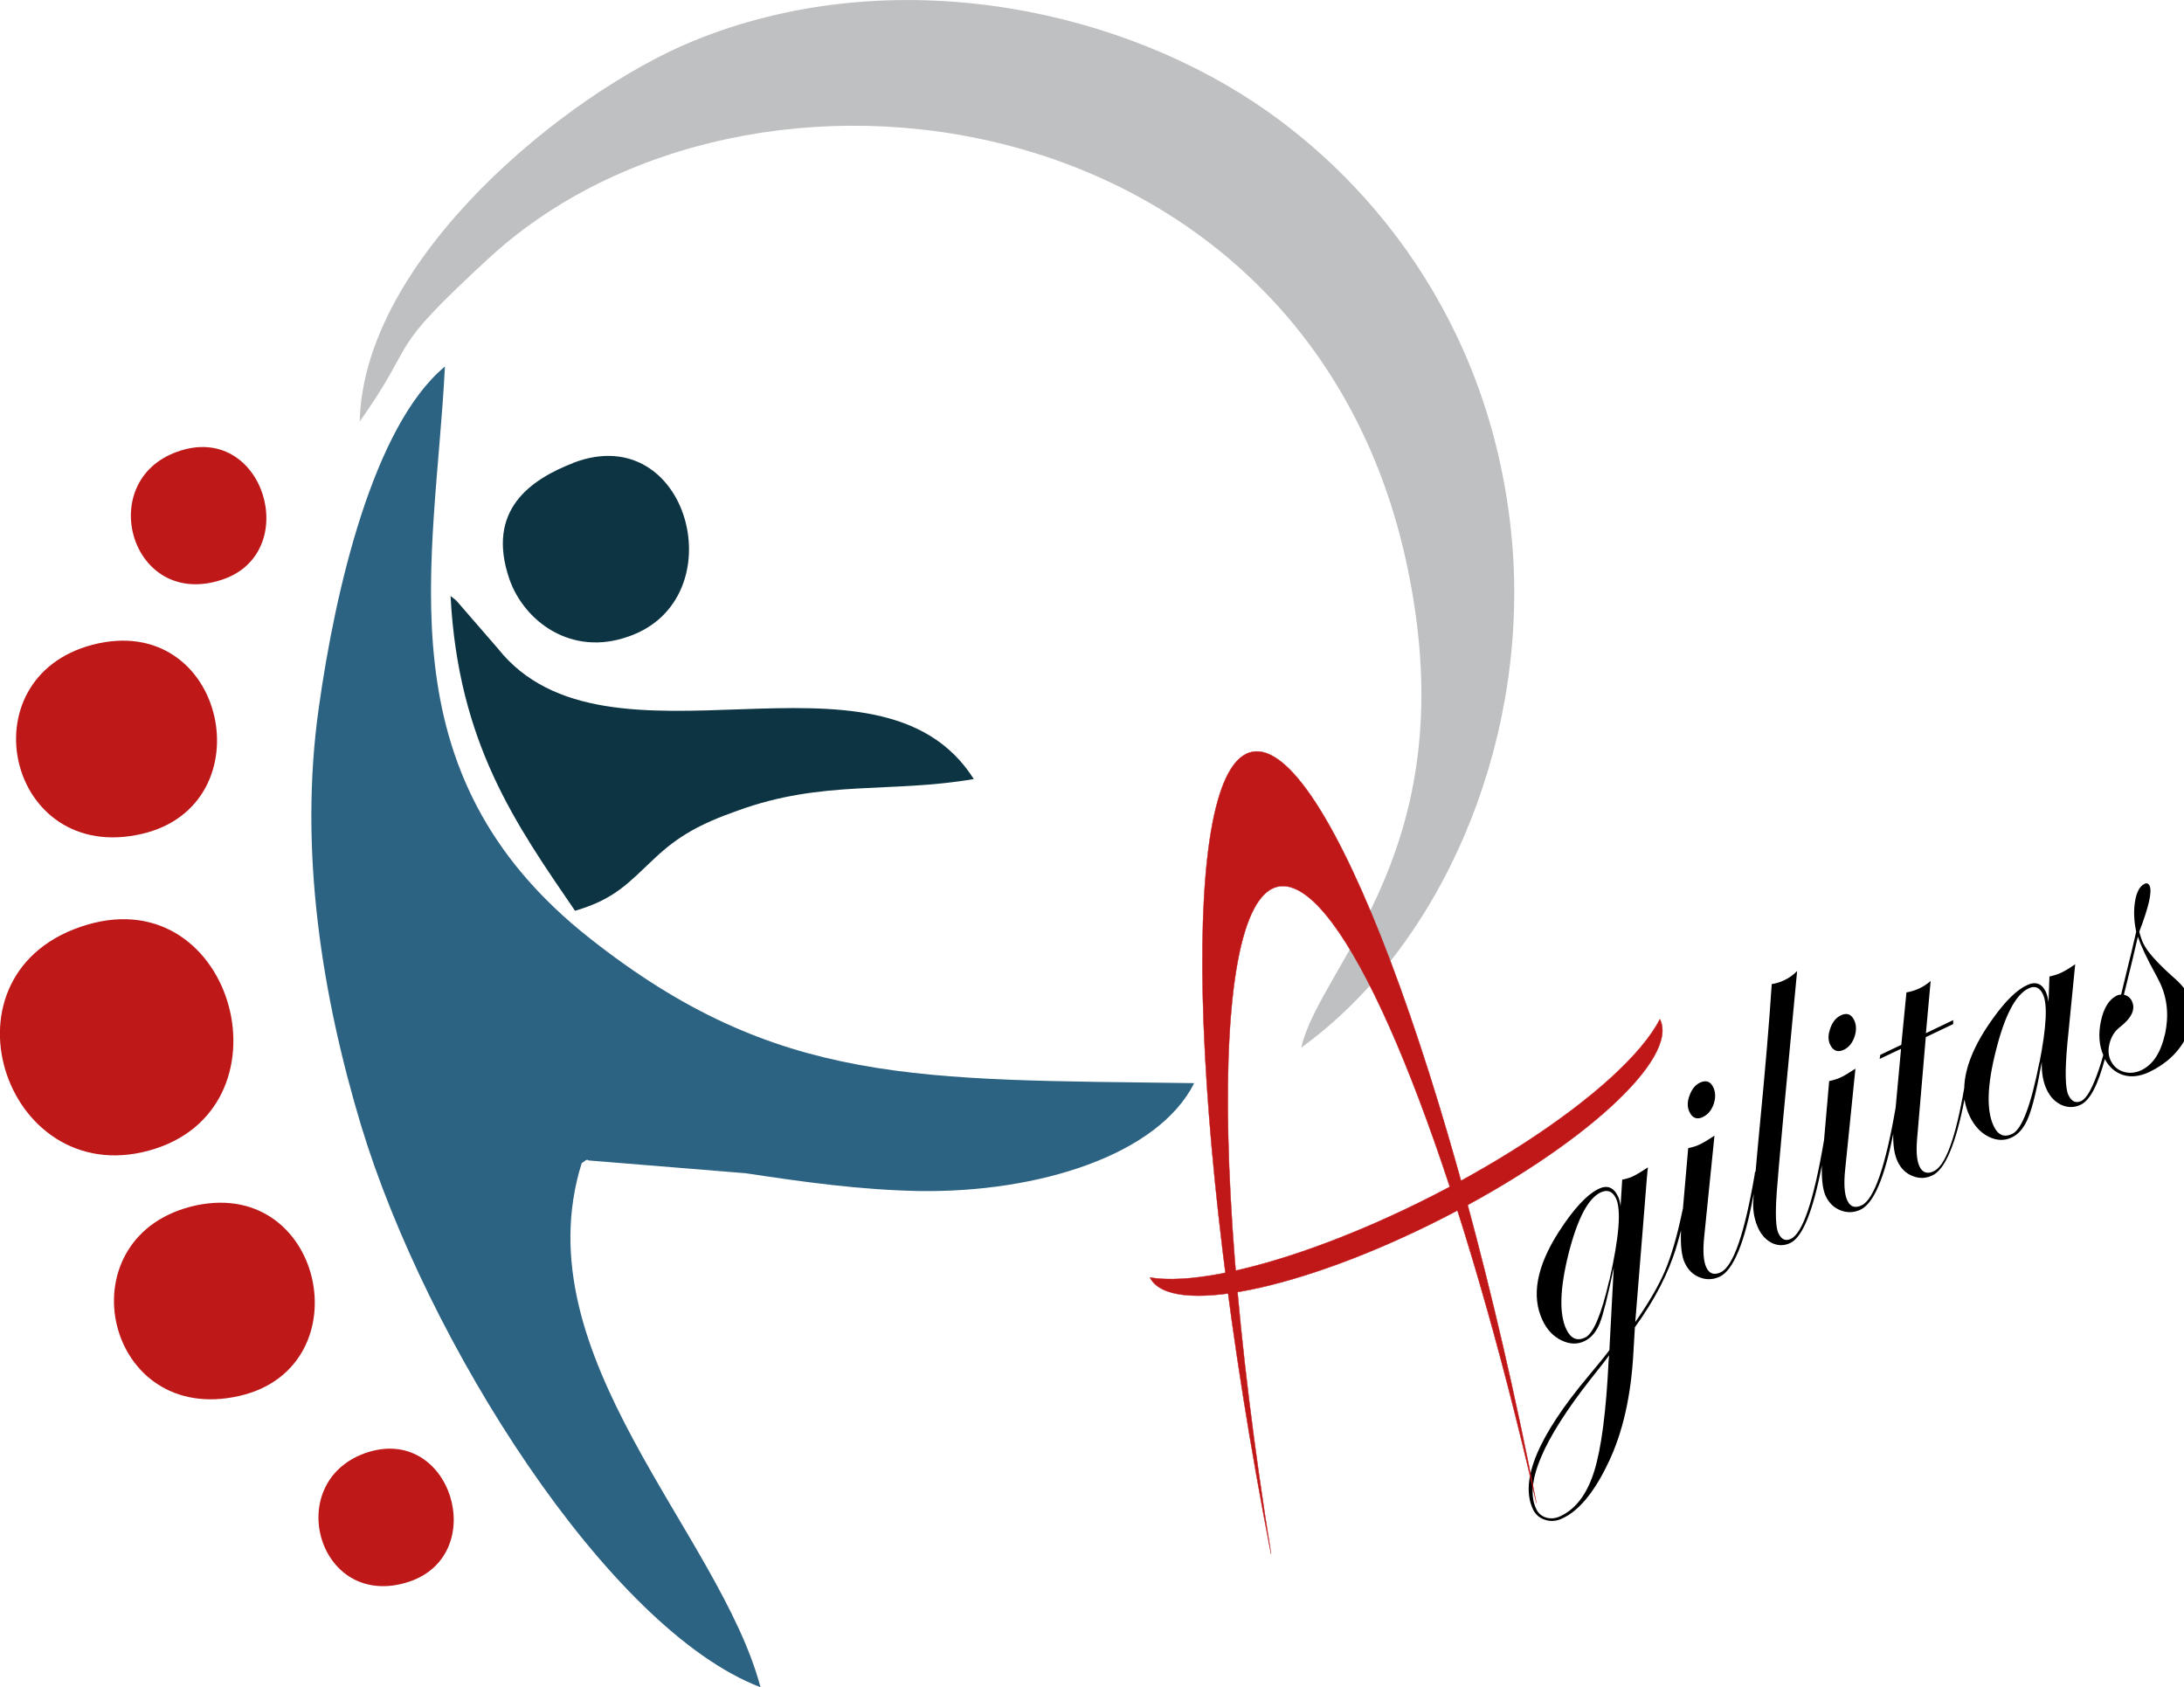
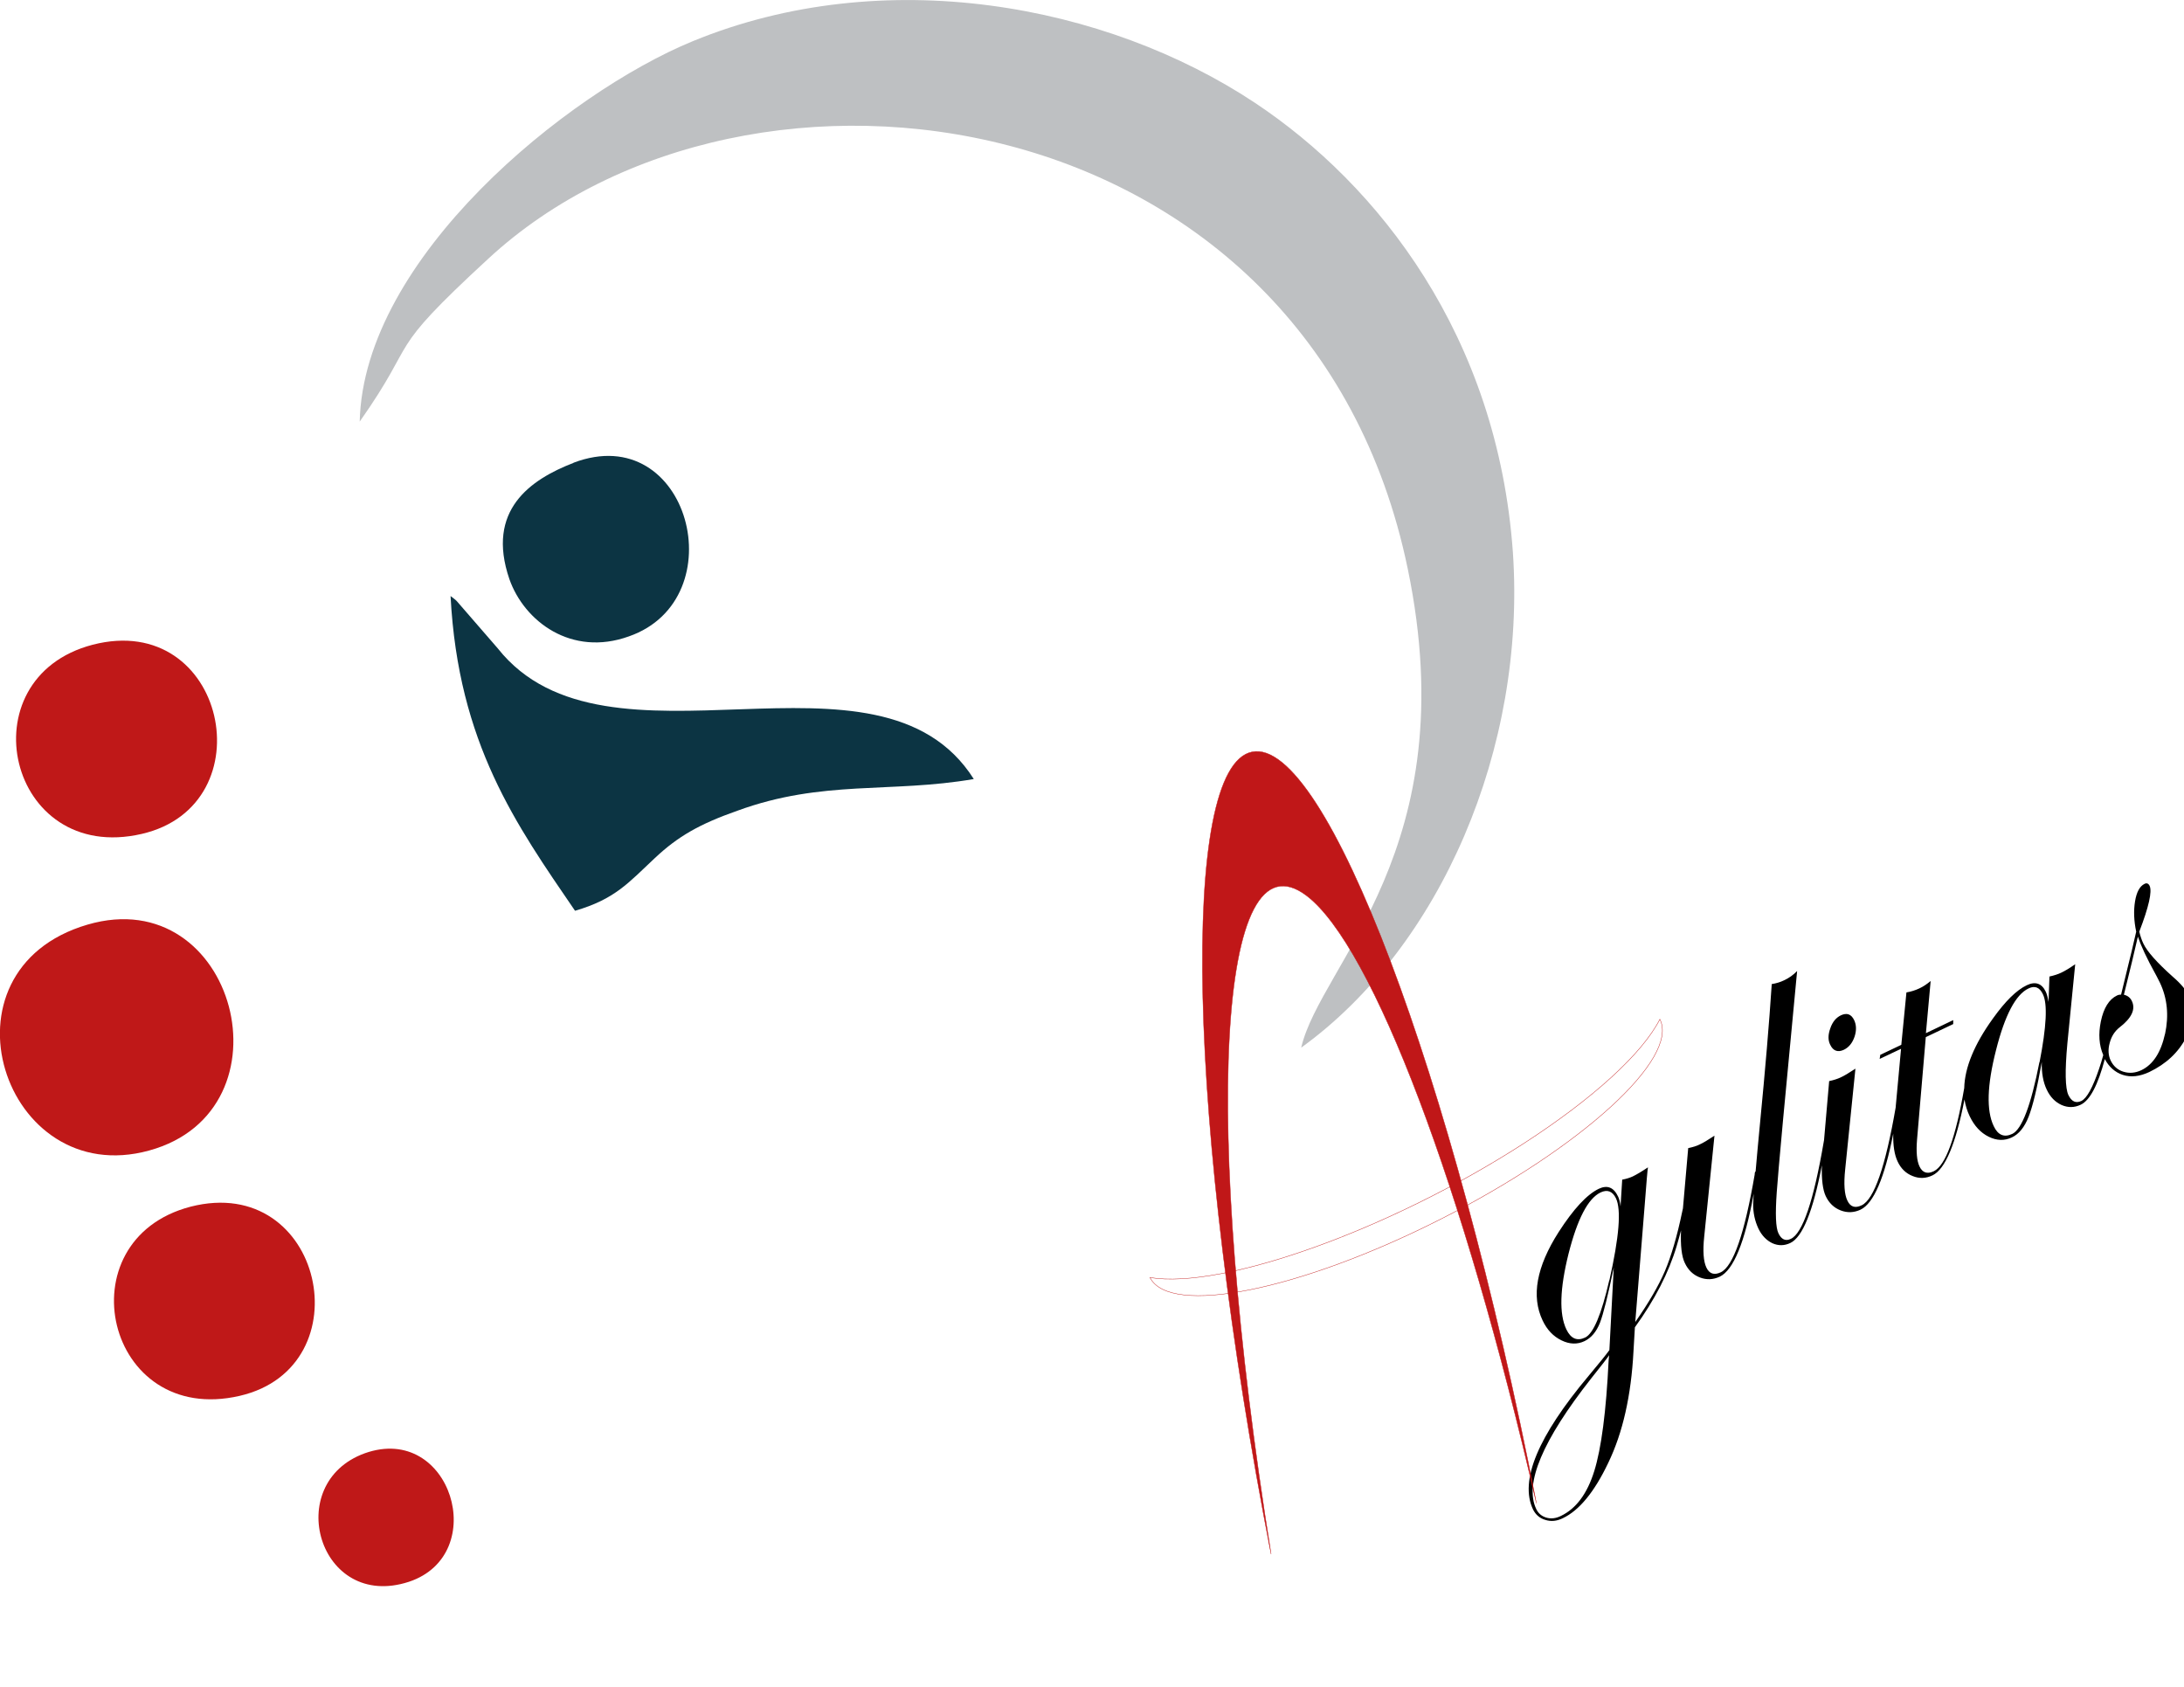
<svg xmlns="http://www.w3.org/2000/svg" id="Ebene_1" version="1.1" viewBox="0 0 1704.3 1316.7">
  <defs>
    <style>
      .st0 {
        filter: url(#drop-shadow-1);
      }

      .st1 {
        fill: none;
        stroke: #c01718;
        stroke-miterlimit: 10;
        stroke-width: .3px;
      }

      .st2 {
        fill: #c01718;
      }

      .st2, .st3, .st4, .st5, .st6 {
        fill-rule: evenodd;
      }

      .st3 {
        fill: #2c6383;
      }

      .st4 {
        fill: #bf1818;
      }

      .st5 {
        fill: #0c3443;
      }

      .st6 {
        fill: #bec0c2;
      }
    </style>
    <filter filterUnits="userSpaceOnUse" height="528.2" id="drop-shadow-1" width="548.6" x="1177.9" y="674">
      <feOffset dx="7" dy="7" />
      <feGaussianBlur result="blur" stdDeviation="5" />
      <feFlood flood-color="#1d1d1b" flood-opacity=".8" />
      <feComposite in2="blur" operator="in" />
      <feComposite in="SourceGraphic" />
    </filter>
  </defs>
-   <path class="st3" d="M593.5,1316.7c-32-120.7-186.4-258.8-139.6-409,1.6-.9,4.4-3.9,5.2-2.2l122.8,10c45.6,6.9,89.2,13,135.6,13.9,92.4,1.3,186-27.8,214.4-84.2-215.2-3-325.1,2.6-471.5-112.9-164.4-129.4-120.8-293.5-113.2-446.3-56,46.5-85.6,174.5-98.4,266.1-16,112,2.8,226.2,33.2,326.9,50.8,167.1,192,392,311.5,437.6h0Z" />
  <path class="st6" d="M280.7,329c47.6-67.7,17.6-50.8,100-126.8C584.3,13.4,1022.2,74.2,1098.6,444.1c45.2,218.4-68,307.8-83.2,373.4,108.8-78.6,175.6-233.6,165.2-386.4-12-169.3-105.2-287-201.2-350.8C863,3,689.8-29.1,540.7,32.1c-98.4,40.4-257.2,169.3-260,297h0Z" />
  <path class="st5" d="M448.7,710.7c31.2-9.1,41.6-21.7,62.4-41.2,18-16.9,34.8-26.5,64.4-36.9,66.4-24.3,119.6-13.5,184.4-24.7-74-116.8-286.3,5.6-371.5-102l-32-36.9c-1.2-1.3-3.2-2.6-4.8-3.9,6,115.1,51.2,178.4,97.2,245.7h0Z" />
  <path class="st4" d="M68.3,721.5c-121.6,35.6-65.6,207.5,48,176.3,114.4-31.3,67.6-210.1-48-176.3h0Z" />
  <path class="st4" d="M72.3,503.1c-99.6,26-66.4,171.9,38.4,147.6,97.6-22.6,65.6-174.5-38.4-147.6h0Z" />
  <path class="st4" d="M148.7,941.6c-99.6,26-66.4,171.9,38.4,147.6,97.6-22.6,65.2-174.1-38.4-147.6h0Z" />
  <path class="st5" d="M447.5,361.2c-33.6,13-68.4,36.9-50,90.7,11.6,33,48.4,60.8,93.2,44.7,83.6-29.1,47.2-169.8-43.2-135.5h0Z" />
-   <path class="st4" d="M138.3,352.5c-64.8,23-36,123.3,34.8,99.9,63.6-20.8,32.8-124.2-34.8-99.9h0Z" />
  <path class="st4" d="M284.7,1134c-64.8,23.4-36,123.3,34.4,100.3,64-21.3,32.8-124.2-34.4-100.3h0Z" />
  <g class="st0">
-     <path d="M1322.1,864.5c3.8-1.9,6.5-5.2,8.2-10,1.6-4.9,1.5-9.2-.3-13-2.2-4.7-5.7-5.9-10.4-3.7-3.7,1.8-6.4,5.1-8.2,10.1-1.8,4.9-1.8,9.2,0,12.8,2.3,4.9,6,6.2,10.8,3.8Z" />
    <path d="M1432,812.1c3.8-1.9,6.5-5.2,8.2-10.1,1.6-4.8,1.5-9.2-.3-13-2.3-4.7-5.7-5.9-10.4-3.7-3.7,1.8-6.5,5.1-8.2,10.1-1.8,5-1.9,9.2-.1,12.8,2.3,4.9,6,6.2,10.8,3.9Z" />
    <path d="M1701.3,770.4c-2.2-4.7-6.4-9.8-12.7-15.2-12.3-11-20-19.6-23-25.9-1.2-2.5-2.3-5.6-3.2-9.3,7.5-19.5,10.1-31.3,8.1-35.7-.9-1.9-2.3-2.5-4-1.6-3.7,1.8-6.2,6.3-7.4,13.6-1.2,7.3-.9,15.2.9,23.7-2.6,11.4-4.7,20.3-6.4,26.9l-5.4,22.2c-1.1,0-2.2.2-3.2.7-6.2,3-10.4,9.7-12.6,20.3-2,9.8-1.4,18.5,1.9,26.2-1,3.7-2.1,7.4-3.3,10.8-4.9,14.5-9.5,22.9-13.8,25-4.3,2-7.6.5-10.1-4.6-2.5-5.3-2.8-18.8-.8-40.4l6.1-61.7c-4.3,3-7.9,5.2-10.9,6.6-2.5,1.2-5.6,2.2-9.2,3l-.7,19.8c-.6-3.5-1.3-6.2-2.2-8-3.1-6.5-8.1-8.2-14.8-5-8,3.8-16.7,12.4-26.3,25.8-14.6,20.2-22.1,38.4-22.5,54.4-6.7,38.9-14.6,60.5-23.7,64.9-5.1,2.5-8.9,1.2-11.2-3.7-2.1-4.4-2.7-11.5-1.9-21.2l6.8-79.7,21.4-10.2v-3.1c.1,0-21.3,10.2-21.3,10.2l3.7-40.7c-2.9,2.4-5.8,4.4-8.9,5.8-3,1.4-6.3,2.5-10,3.1l-4,40.9-16.4,7.8-.5,3.2,16.7-7.9-4.1,44.5c0,.4-.1.8-.1,1.3-8,46.2-16.8,71.7-26.5,76.3-5.1,2.5-8.9,1.3-11.2-3.7-2.3-4.8-2.9-12.9-1.7-24.3l8-78.6c-5,3.3-8.9,5.7-11.9,7-2,.9-4.8,1.9-8.6,2.7l-4,46.1c0,.3-.2.7-.2,1.1-7.9,46.3-16.5,71.6-25.7,75.9-4.1,2-7.4.5-9.7-4.4-2.1-4.4-2.5-15-1.3-32,1.2-17.1,6.5-74.6,15.9-172.6-2.9,3-6.3,5.5-10.5,7.4-2.5,1.2-5.6,2.2-9.3,2.8-2,30.5-5.1,66.9-9.2,109.1-1.4,14.9-2.6,27.3-3.4,37.1-.5.3-.7,1.1-.7,2.3-7.9,46.2-16.7,71.7-26.5,76.4-5.1,2.4-8.9,1.2-11.2-3.7-2.3-4.8-2.9-12.9-1.7-24.2l8-78.7c-5,3.3-8.9,5.7-11.9,7-2,1-4.8,1.9-8.6,2.7l-4.1,47c-.2.7-.4,1.6-.6,2.7-4,19.3-8.6,34.7-13.5,46.3-5,11.6-12.7,24.8-23.1,39.7l7.2-89.3c1.5-19.6,2.4-30.1,2.7-31.4-5.1,3.4-9,5.7-11.9,7.1-2.2,1-4.9,1.9-8.2,2.5l-1.3,20.9c-.3-3.2-1-5.8-1.9-7.7-3.4-7.2-8.4-9.2-15-6.1-9.4,4.5-19.8,15.8-31.4,33.8-17.3,27.1-21.5,50.1-12.5,69,3.4,7.2,8.3,12.4,14.7,15.5,6.3,3.1,12.4,3.3,18,.6,5.2-2.5,9.2-7.2,12-14.2,2.7-7,6.3-21.4,10.8-43.2l-3.4,64.4c-2.4,3.3-7.7,10-16.3,20.2-39.5,47.1-53.9,81.7-43.3,104.1,2,4.1,5.2,6.9,9.6,8.2,4.4,1.4,8.9,1,13.6-1.3,12.9-6.1,24.7-20.5,35.5-43.2,11.4-23.6,17.9-52.6,19.7-87l1.1-18.8c15.5-21.4,26.4-42.6,32.6-63.4,1.3-4.6,2.5-8.6,3.4-12.2-.5,11.9.5,20.4,3,25.5,2.6,5.5,6.5,9.2,11.7,11.2,5.2,2,10.3,1.8,15.5-.6,10.7-5.1,19.6-26.7,26.5-64.7-.2,3.4-.3,6-.4,7.8-.1,7,1.3,13.4,4.1,19.4,2.6,5.4,6.3,9.2,10.9,11.4,4.7,2.1,9.4,2,14-.2,9.5-4.5,17.7-24.7,24.6-60.6-.3,11.1.7,19.1,3,24,2.6,5.5,6.5,9.2,11.7,11.2,5.2,2,10.3,1.8,15.5-.6,10.2-4.9,18.7-24.7,25.5-59.3-.2,9.2.9,16.4,3.4,21.7,2.6,5.6,6.6,9.4,11.8,11.4,5.2,2.1,10.4,1.9,15.5-.6,9.8-4.7,18.1-24.4,24.9-59.2.7,4.6,2.1,9,4.1,13.2,3.6,7.5,8.5,12.8,14.8,15.9,6.3,3.1,12.3,3.3,18.1.5,5.5-2.6,9.8-7.9,13-16,3.2-8.1,6.7-22.4,10.3-42.8-.2,8.5,1.1,15.8,3.9,21.6,2.7,5.7,6.5,9.6,11.5,11.9,5,2.2,10,2.2,15-.2,7.2-3.4,13.4-15.3,18.8-35.6,3.3,6.2,8,10.3,13.9,12.3,6.4,2.1,13.3,1.3,20.8-2.2,13.1-6.3,22.7-15.2,28.8-27,6.1-11.7,6.8-22.5,2.1-32.3ZM1248.3,1054.6c-1.9,39.8-5.7,68.6-11.2,86.3-5.5,17.7-14.2,29.4-26.2,35.1-3.9,1.9-7.7,2.3-11.3,1.2-3.6-1.1-6.2-3.3-7.8-6.7-9.4-19.6,4.9-53.6,42.9-101.9,7.9-9.9,12.6-15.9,14-18.1-.3,2.8-.4,4.2-.4,4.2ZM1248.8,992c-6.1,26.7-12.4,41.6-18.8,44.7-6.3,3-11.2.9-14.7-6.4-5.7-12-5.1-31.6,1.7-58.9,6.9-27.2,15.2-43.2,25-47.9,5.3-2.5,9.3-1,12,4.5,4.3,8.9,2.5,30.3-5.1,64.1ZM1584.5,821.7c-6.6,33.8-13.7,52.5-21.2,56.1-6.3,3-11.2,1-14.5-6.1-5.8-12.1-5.2-31.8,1.8-59.2,6.9-27.4,15.4-43.5,25.4-48.2,4.9-2.4,8.6-.9,11.2,4.5,3.7,7.6,2.8,25.3-2.6,53ZM1682.5,799.7c-3.2,14.5-9.3,24-18.5,28.4-4.7,2.2-9.3,2.6-13.9,1.2-4.6-1.4-7.9-4.4-10-8.7-1.9-4-2.2-8.6-.8-13.7,1.3-5.1,3.9-9.2,7.7-12.2,9.5-7.3,12.7-14.2,9.6-20.6-1.2-2.5-3.2-4.2-6.2-4.9,4.9-19.6,8.5-34.7,10.9-45.3,1.2,3.5,2.9,7.7,5.2,12.6,2.9,6,5.2,10.6,7,13.7,1.7,3.1,3.4,6.3,5,9.6,5.8,12.2,7.1,25.6,4,40.1Z" />
  </g>
  <path class="st2" d="M1198.8,1172.3c-65.2-334.6-164.5-596.8-221.6-585.6-57.1,11.1-50.6,291.4,14.7,626-54.3-336.7-41.8-566.7,27.8-513.7,51.6,39.3,122.6,226.9,179.1,473.4h0Z" />
  <path class="st1" d="M1198.8,1172.3c-65.2-334.6-164.5-596.8-221.6-585.6-57.1,11.1-50.6,291.4,14.7,626-54.3-336.7-41.8-566.7,27.8-513.7,51.6,39.3,122.6,226.9,179.1,473.4h0Z" />
-   <path class="st2" d="M1295.3,795.3c15.4,30.5-61.1,100.3-171,156-109.9,55.7-211.4,76.1-226.9,45.6,57,9.4,187.5-37.4,291.6-104.6,54-34.9,92.7-70.2,106.3-97h0Z" />
  <path class="st1" d="M1295.3,795.3c15.4,30.5-61.1,100.3-171,156-109.9,55.7-211.4,76.1-226.9,45.6,57,9.4,187.5-37.4,291.6-104.6,54-34.9,92.7-70.2,106.3-97h0Z" />
</svg>